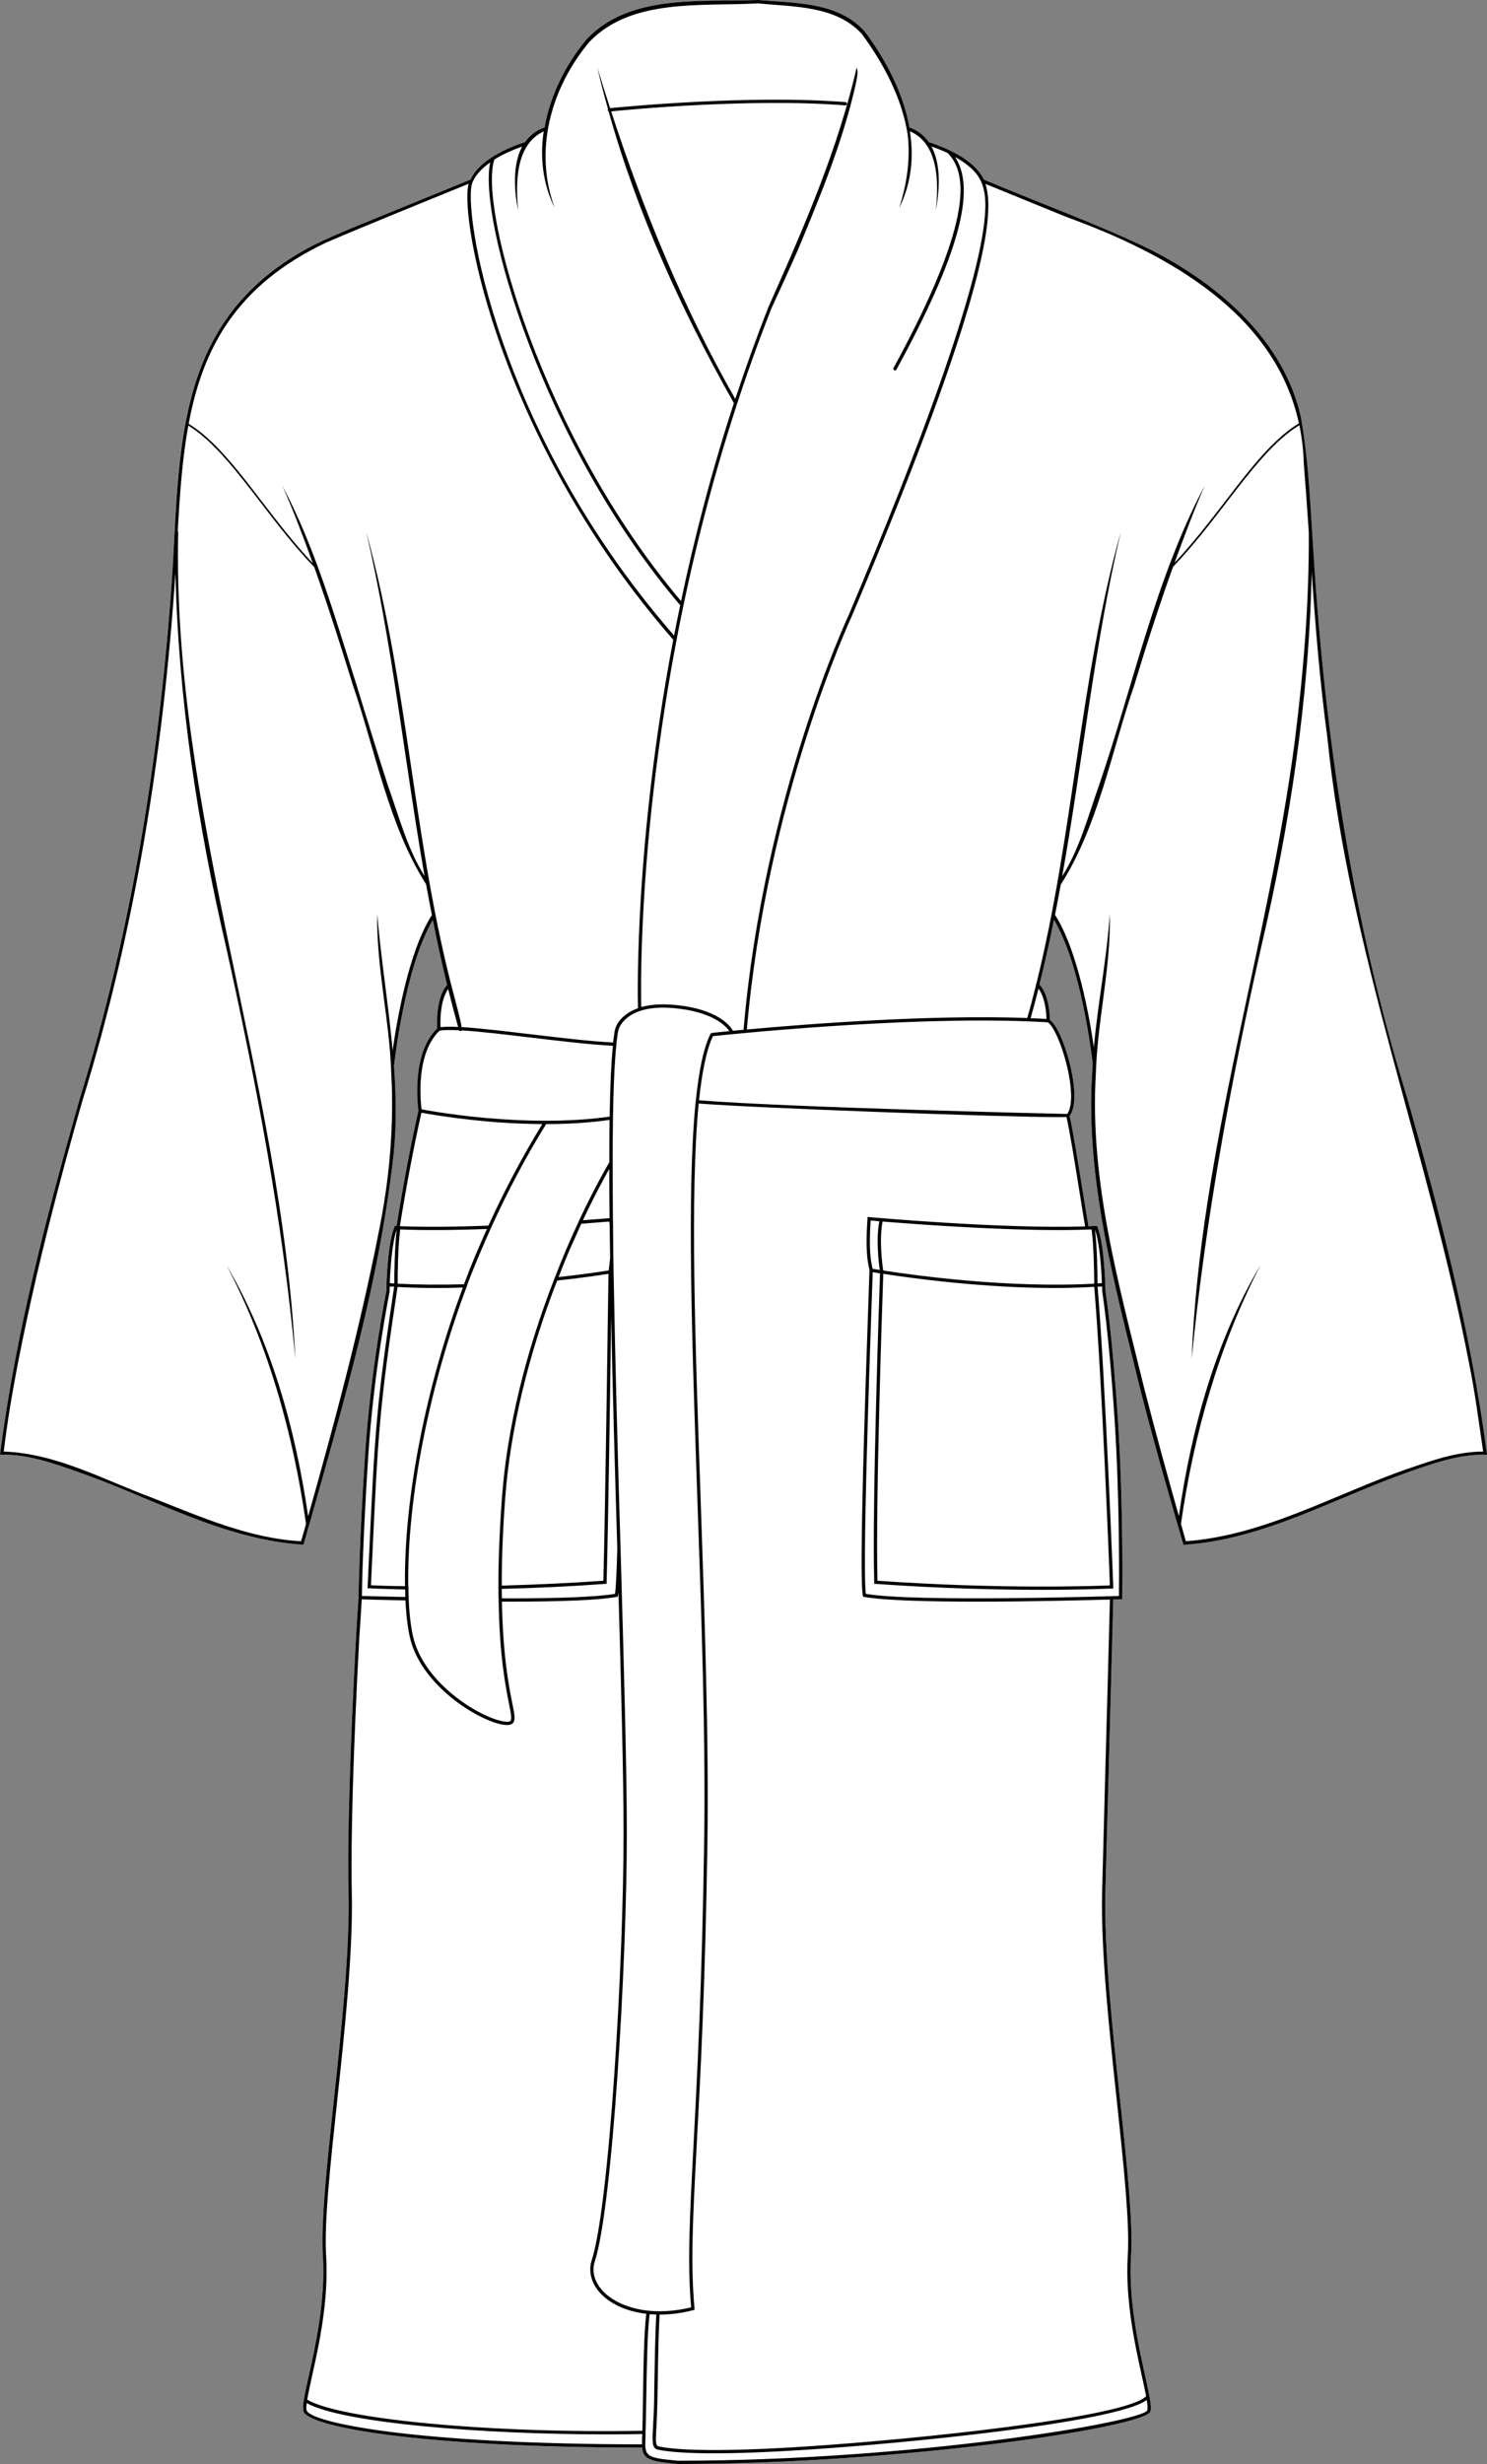
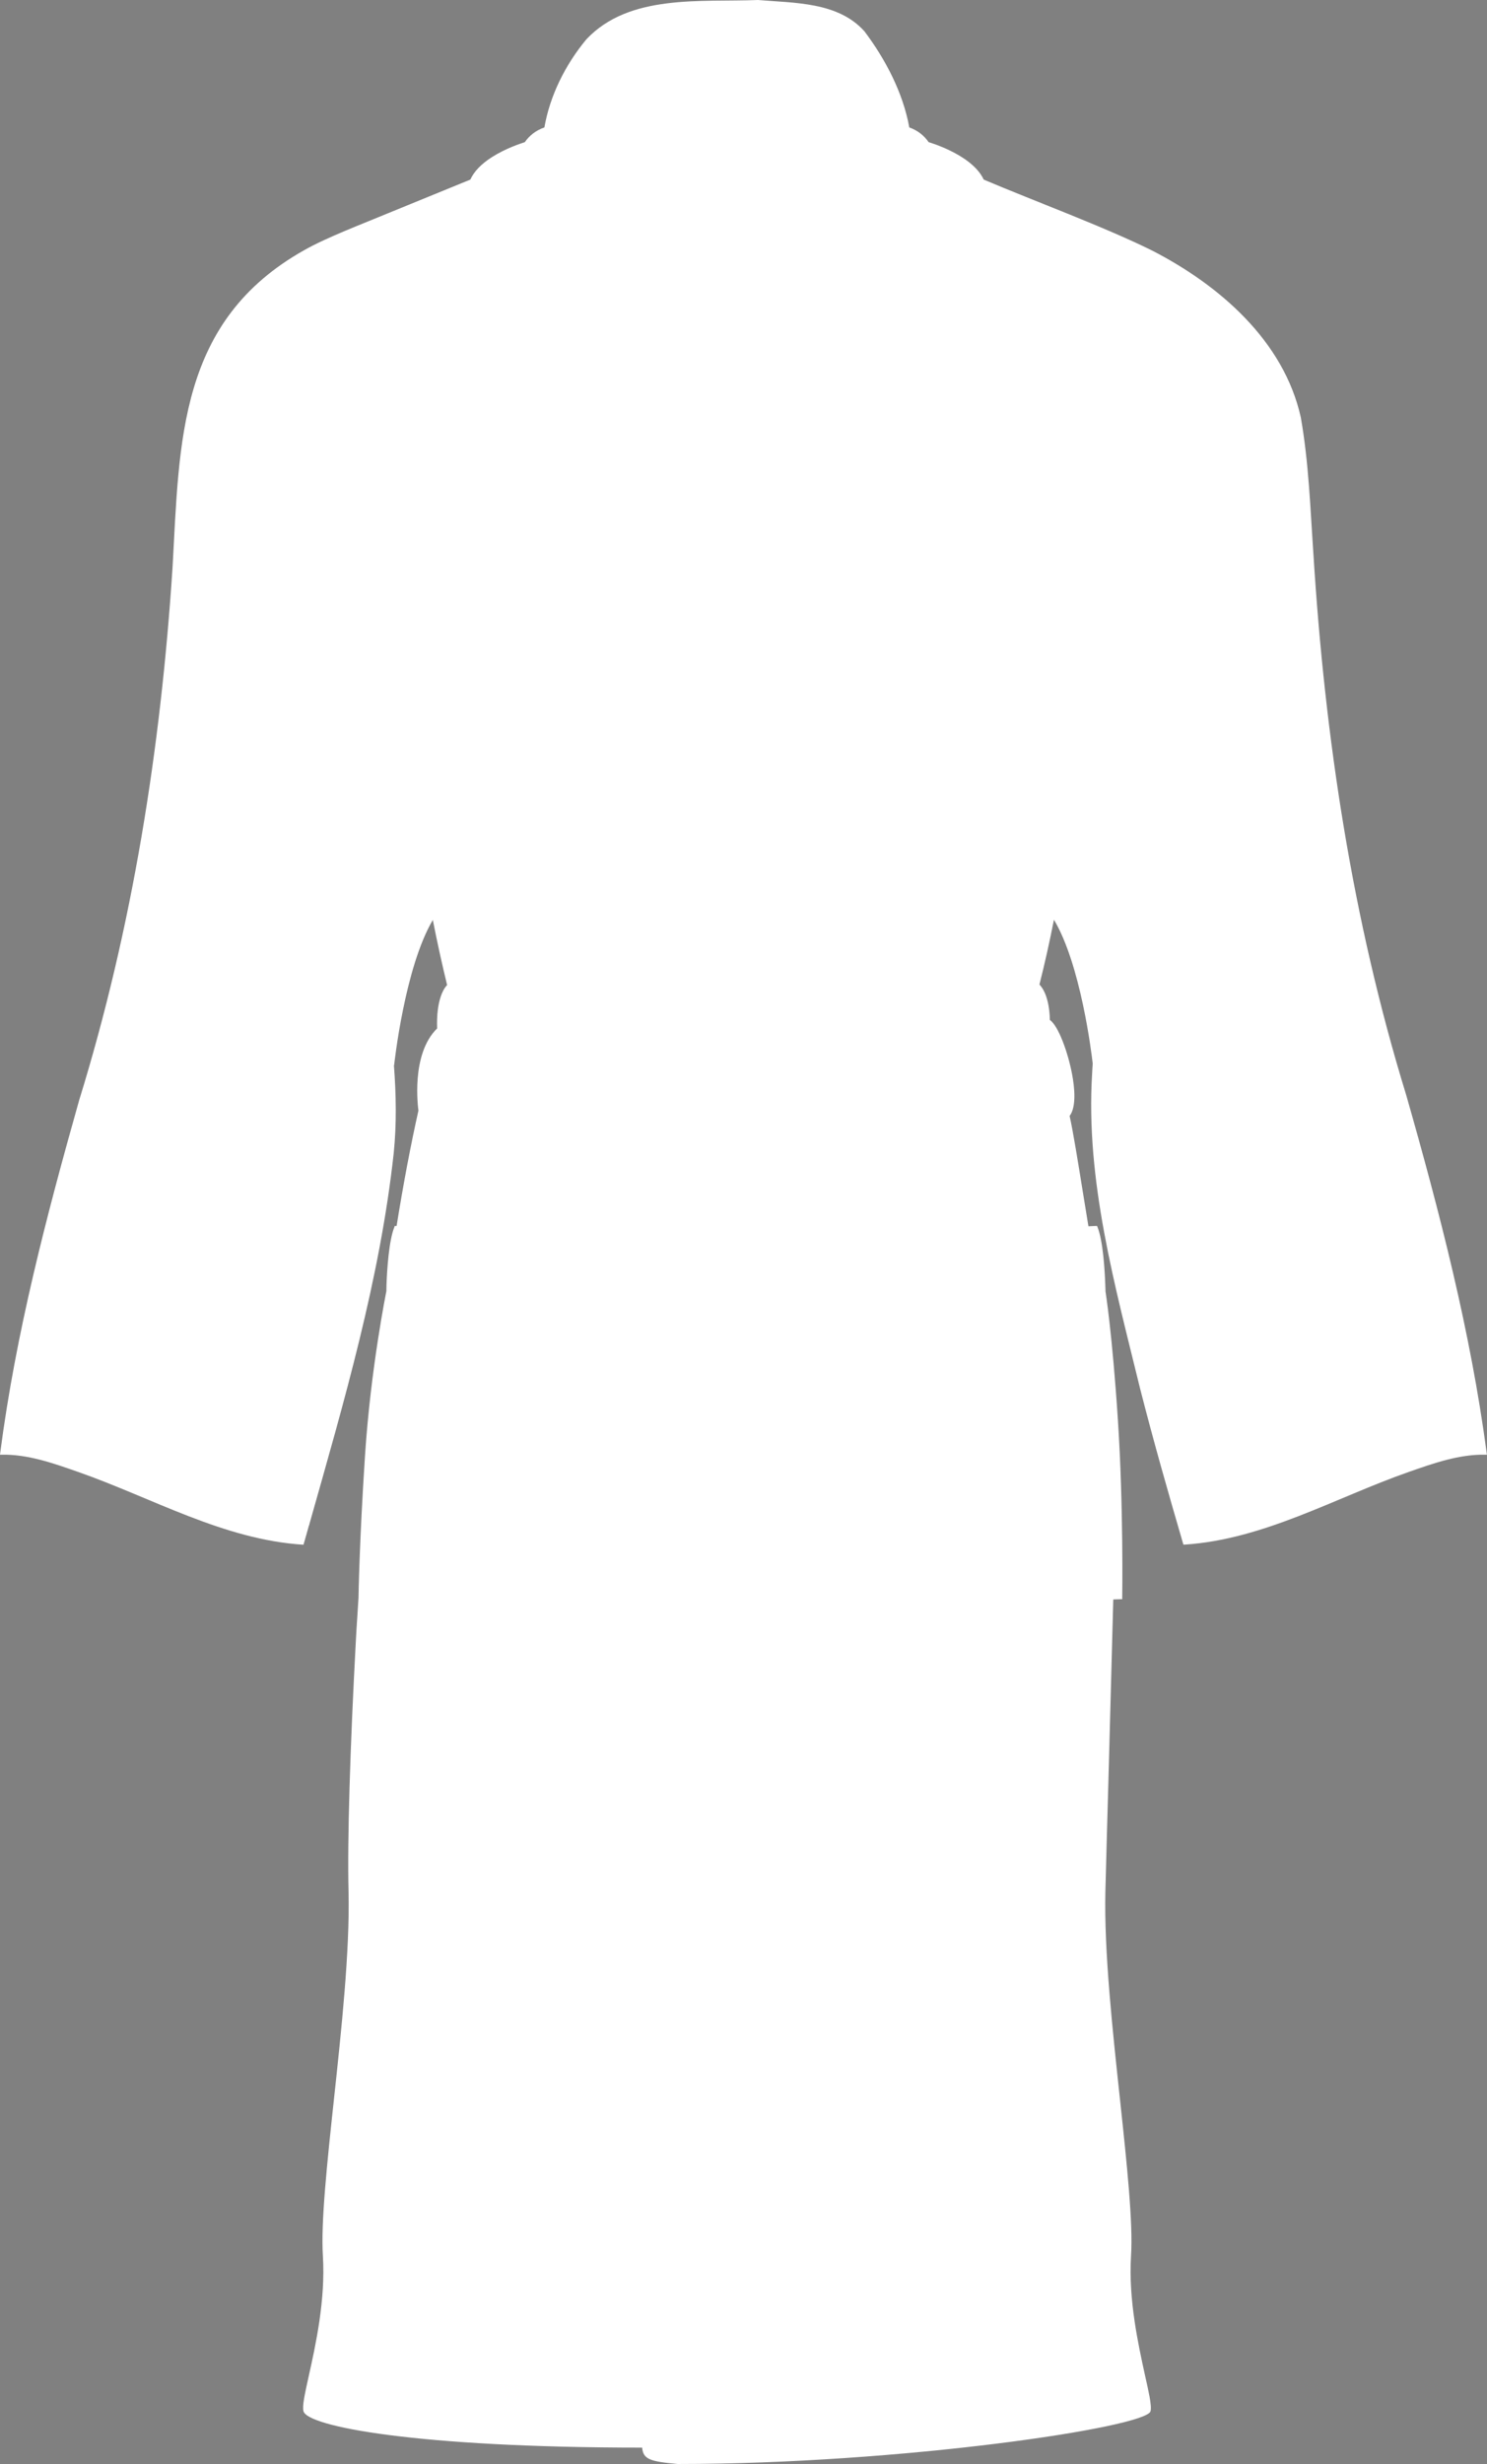
<svg xmlns="http://www.w3.org/2000/svg" id="Layer_2" viewBox="0 0 128.08 212.1">
  <rect x="0" y="0" width="128.08" height="212.1" fill="#808080" stroke="none" />
  <defs>
    <style>.cls-1{fill:#fff;}</style>
  </defs>
  <g id="Layer_1-2">
    <path class="cls-1" d="M128.08,125.22h-.17c-2.23-.04-4.41.73-6.53,1.47-6.38,2.23-12.48,5.82-19.34,6.27h-.11s-.03-.1-.03-.1c-1.29-4.41-2.55-8.83-3.69-13.29-2.17-8.9-4.72-17.94-4.14-27.19.01-.28.03-.55.05-.82-.11-.97-1.04-8.54-3.34-12.39-.37,1.87-.78,3.73-1.25,5.58.23.23.85,1.02.9,3.05.72.49,1.56,2.77,1.92,4.71.19,1,.39,2.76-.22,3.55.31,1.38.73,4.03,1.11,6.37.19,1.19.37,2.3.51,3.13.22-.01.43-.02.64-.03h.1l.04.09c.48,1.2.63,3.77.67,4.94,0,0,.01,0,.01.02h-.01c.02.33.02.55.02.58,0,.02.58,3.57,1.07,11.1.49,7.53.37,15.18.37,15.26v.14h-.14s-.25.01-.63.02c-.12,4.39-.26,9.56-.38,14.21-.13,4.56-.24,8.61-.3,10.95-.12,5.1.62,11.95,1.27,17.99.58,5.41,1.12,10.51.94,13.34-.24,3.79.64,7.72,1.21,10.33.16.71.29,1.3.38,1.78h0c.11.6.15,1.04.09,1.28-.38,1.39-21.48,4.54-40.73,4.54-2.41-.22-2.97-.41-3.06-1.41-19.53,0-28.82-1.83-29.17-3.13-.12-.44.11-1.48.46-3.06.58-2.61,1.45-6.54,1.21-10.33-.18-2.83.36-7.94.94-13.34.65-6.04,1.39-12.89,1.27-17.99-.11-4.42.13-12.35.64-21.77.02-.43.07-1.23.12-1.98.04-.62.08-1.22.1-1.57,0-.11.07-4.75.56-12.24.49-7.48,1.81-13.98,1.84-14.14,0-.01,0-.22.01-.56.05-1.36.21-3.8.68-4.96l.03-.09h.16c.6-3.74,1.24-7.08,1.88-9.93-.03-.25-.67-4.85,1.61-7.07-.09-2.48.59-3.46.86-3.74-.45-1.85-.86-3.72-1.23-5.6-2.43,4.11-3.32,12.4-3.33,12.48,0,.01-.01.02-.02.03.19,2.52.24,5.04-.02,7.58-1.19,10.87-4.29,21.42-7.26,31.91h0c0,.05-.01.09-.04.12-.15.55-.31,1.11-.47,1.66-6.9-.43-13.03-4.04-19.45-6.28-2.11-.74-4.3-1.51-6.52-1.47h-.17l.02-.16c1.34-10.31,3.98-20.37,6.8-30.36,4.6-14.87,7.03-30.32,8.04-45.83.61-10.93.5-21.25,11.35-27.34,1.94-1.1,5.07-2.28,7.13-3.14,0,0,7.11-2.91,7.17-2.93.32-.7.94-1.35,1.87-1.94,1.18-.75,2.47-1.17,2.82-1.28.39-.56.94-1.01,1.69-1.27.48-2.77,1.83-5.44,3.62-7.59,1.86-1.97,4.32-2.76,6.94-3.09,2.61-.33,5.37-.19,7.84-.29h0c3.14.27,6.89.15,9.17,2.7,1.8,2.39,3.32,5.28,3.86,8.27.74.26,1.28.71,1.67,1.27.21.06.94.29,1.79.7,1.05.5,2.41,1.35,2.95,2.52,4.36,1.85,10.35,4.05,14.51,6.11,5.78,2.97,11.33,7.76,12.8,14.35.69,3.9.82,7.87,1.09,11.8.98,15.75,3.34,31.44,7.99,46.54,2.89,10.12,5.54,20.35,6.93,30.8l.02.16Z" />
-     <path d="M128.06,125.06c-1.39-10.45-4.04-20.68-6.93-30.8-4.65-15.1-7.01-30.79-7.99-46.54-.27-3.93-.4-7.9-1.09-11.8-1.47-6.59-7.02-11.38-12.8-14.35-4.16-2.06-10.15-4.26-14.51-6.11-.54-1.17-1.9-2.02-2.95-2.52-.85-.41-1.58-.64-1.79-.7-.39-.56-.93-1.01-1.67-1.27-.54-2.99-2.06-5.88-3.86-8.27-2.28-2.55-6.03-2.43-9.17-2.7h0c-2.47.1-5.23-.04-7.84.29-2.62.33-5.08,1.12-6.94,3.09-1.79,2.15-3.14,4.82-3.62,7.59-.75.26-1.3.71-1.69,1.27-.35.11-1.64.53-2.82,1.28-.93.59-1.55,1.24-1.87,1.94-.06.02-7.17,2.93-7.17,2.93-2.06.86-5.19,2.04-7.13,3.14-10.85,6.09-10.74,16.41-11.35,27.34-1.01,15.51-3.44,30.96-8.04,45.83C4,104.69,1.36,114.75.02,125.06l-.02.16h.17c2.22-.04,4.41.73,6.52,1.47,6.42,2.24,12.55,5.85,19.45,6.28.16-.55.32-1.11.47-1.66.03-.03.04-.07.04-.11h0c2.97-10.5,6.07-21.05,7.26-31.92.26-2.54.21-5.06.02-7.58.01-.01.02-.02.02-.03.01-.08.9-8.37,3.33-12.48.37,1.88.78,3.75,1.23,5.6-.27.28-.95,1.26-.86,3.74-2.28,2.22-1.64,6.82-1.61,7.07-.64,2.85-1.28,6.19-1.88,9.93h-.16l-.03.09c-.47,1.16-.63,3.6-.68,4.96-.01.34-.01.55-.01.56-.03.16-1.35,6.66-1.84,14.14-.49,7.49-.56,12.13-.56,12.24-.02.35-.06.95-.1,1.57-.05.75-.1,1.55-.12,1.98-.51,9.42-.75,17.35-.64,21.77.12,5.1-.62,11.95-1.27,17.99-.58,5.4-1.12,10.51-.94,13.34.24,3.79-.63,7.72-1.21,10.33-.35,1.58-.58,2.62-.46,3.06.35,1.3,9.64,3.12,29.17,3.13.09,1,.65,1.19,3.06,1.41,19.25,0,40.35-3.15,40.73-4.54.06-.24.02-.68-.09-1.27h0c-.09-.49-.22-1.08-.38-1.79-.57-2.61-1.45-6.54-1.21-10.33.18-2.83-.36-7.93-.94-13.34-.65-6.04-1.39-12.89-1.27-17.99.06-2.34.17-6.39.3-10.95.12-4.65.26-9.82.38-14.21.38-.01.61-.02.63-.02h.14v-.14c0-.08.12-7.73-.37-15.26-.49-7.53-1.07-11.08-1.07-11.1,0-.03,0-.25-.02-.57h.01s-.01-.02-.01-.03c-.04-1.17-.19-3.74-.67-4.94l-.04-.09h-.1c-.21.01-.42.02-.64.03-.14-.83-.32-1.94-.51-3.13-.38-2.34-.8-4.99-1.11-6.37.61-.79.41-2.55.22-3.55-.36-1.94-1.2-4.22-1.92-4.71-.05-2.03-.67-2.82-.9-3.05.47-1.85.88-3.71,1.25-5.58,2.3,3.85,3.23,11.42,3.34,12.39-.02.27-.04.54-.05.82-.58,9.25,1.97,18.29,4.14,27.19,1.14,4.46,2.4,8.88,3.69,13.29l.03.11h.11c6.86-.46,12.96-4.05,19.34-6.28,2.12-.74,4.3-1.51,6.53-1.47h.17l-.02-.16ZM42.58,13.73c.9-.56,1.87-.93,2.39-1.11-.83,1.57-.69,3.82-.34,5.48-.22-2.34-.24-5.65,2.2-6.79-.33,2.22-.09,4.49.95,6.59-1.84-4.95-.31-10.37,2.99-14.3,3.64-3.79,9.68-3.03,14.52-3.31,3.08.31,6.7.18,8.94,2.63,1.86,2.52,3.46,5.52,3.95,8.65.25,2.13-.07,4.28-.73,6.33,1.06-2.13,1.27-4.39.92-6.6,2.42,1.03,2.52,4.27,2.23,6.8.35-1.8.45-3.97-.37-5.49.33.11.84.3,1.41.57,1.49,1.56,2.59,5.18-4.68,18.5-.03.07-.01.16.06.19.02.02.05.02.07.02.05,0,.1-.03.12-.07,5.34-9.78,6.92-15.5,5.05-18.31.89.49,1.84,1.2,2.24,2.11t.01.02s.04.08.05.12c.5,1.33,2,5.37-11.47,37.21-.08.16-7.32,15.72-9.04,35.6,0,.03.01.05.02.07-.34.03-.65.06-.94.09-.16-.3-1.19-1.92-5.2-2.24-1.14-.09-2.01.01-2.7.2-.06-2.43-.45-30.6,11.23-60.18.77-1.66,1.53-3.33,2.27-5.01,1.94-4.66,3.89-9.37,4.99-14.31.07-.45.23-.91.07-1.39-.24,1.05-.51,2.09-.81,3.13-1.7,6-4.24,11.77-6.78,17.47h0c-1.05,2.67-2,5.32-2.87,7.94-4.47-7.83-7.9-16.19-10.69-24.75,1.34-.14,12.02-1.16,20.16-.52.08,0,.15-.05.15-.13v-.02c0-.07-.06-.12-.13-.13-8.31-.65-19.25.42-20.27.52-.38-1.16-.75-2.33-1.1-3.5.27,1.2.59,2.39.92,3.58-.02.02-.03.05-.03.08,0,.05.04.08.08.11,2.46,8.78,6.31,17.2,10.79,25.12-1.93,5.9-3.41,11.65-4.55,17.04-12.01-14.17-17.47-33.88-16.08-38.01ZM59.52,198.62c-3.78.9-6.44-.18-7.58-1.39-.73-.78-.99-1.69-.71-2.56,1.52-4.66,2.76-25.62,2.76-36.83,0-5.59-.26-14.79-.54-24.54-.24-7.94-.47-16.32-.6-23.85,0-.19-.01-.38-.01-.58s-.01-.39-.01-.58l-.03-2.92c0-.07,0-.14,0-.21,0-.06-.01-.12-.01-.18v-.27c-.01-1.6-.02-3.13-.02-4.57,0-5.71.15-9.39.45-11.26.04-.22.1-.41.2-.57.39-.68,1.49-1.78,4.5-1.54,3.48.28,4.63,1.58,4.9,1.99-.94.09-1.49.15-1.52.16,0,0-.01,0-.01.01t-.02,0s-.05.03-.07.06c-.6,1.2-1.01,3.2-1.27,5.81,0,0-.01,0-.01.02v.02c-.77,7.67-.32,20.56.14,34.01.36,10.23.73,20.8.59,29.8-.18,12.16-.61,20.23-.92,26.12-.33,6.24-.53,10.04-.2,13.84ZM35.16,136.22c-.05-7.43,1.83-16.95,5.05-25.5.02-.07.04-.14.07-.22.44-1.16.91-2.28,1.38-3.37.21-.48.42-.97.63-1.43l.02-.04c1.4-3.09,2.99-6.09,4.73-8.9,1.96,0,3.79-.12,5.46-.36-.01,1.12-.02,2.33-.02,3.66h0s-1.15,1.91-2.6,5l-.03.08c-.75,1.59-1.45,3.24-2.09,4.91-2.51,6.42-4.08,12.93-4.52,18.81-.21,2.88-.32,5.5-.31,7.77h0c0,.39,0,.75.02,1.1v.02c.07,4.81.61,7.47.89,8.9.17.84.26,1.3.13,1.48-.05.07-.23.11-.59.05-1.92-.31-6.35-2.94-7.62-6.67-.29-.83-.49-2.21-.56-3.89-.01-.29-.02-.6-.02-.93h0c-.02-.16-.02-.31-.02-.47ZM48.11,109.93c.29-.74.59-1.49.9-2.23.17-.38.34-.75.51-1.13.18-.41.36-.83.55-1.23.98-.08,1.8-.14,2.4-.19.02.08.03.15.04.23l.04,2.91c-.05.49-.09.86-.12,1.07-.63.1-2.12.33-4.32.57ZM52.41,109.65c-.03,1.8-.26,19.64-.44,26.42-2.79.2-5.66.33-8.75.42-.01-2.24.09-4.79.3-7.61.44-5.83,1.99-12.28,4.47-18.65,2.21-.24,3.73-.47,4.42-.58ZM50.21,105.04c1.02-2.18,1.88-3.73,2.27-4.42,0,1.31,0,2.66.02,4.1v.14c-.58.05-1.36.11-2.29.18ZM52.12,136.34h.13v-.13c.14-5.09.31-16.78.39-22.87.13,6.46.33,13.36.53,19.96-.06,2.16-.12,3.44-.2,3.9-1.47.25-4.64.39-9.2.39-.18,0-.36,0-.54-.01-.01-.26-.01-.53-.01-.81,3.14-.08,6.06-.22,8.9-.43ZM40.67,15.77c.23-.63.76-1.23,1.55-1.79-1.03,4.86,4.5,24.22,16.37,38.12-.19.88-.36,1.75-.53,2.61-8.18-9.39-12.53-18.88-14.74-25.21-2.63-7.52-3.03-12.73-2.65-13.73ZM37.19,78.78c-2.01,3.16-3.01,9.1-3.37,11.64-.36-3.92-1-7.83-1.33-11.75-.08,4.6,1.07,9.13,1.21,13.72.25,4.58-.16,9.18-1.08,13.67-1.62,8.25-3.79,16.38-6.08,24.46-1.09-7.52-3.18-15.03-7.03-21.62,3.62,6.92,5.75,14.56,6.85,22.28-.14.49-.28.99-.43,1.49-4.47-.24-8.69-2.12-12.82-3.74-4.18-1.55-8.24-3.82-12.79-3.98.62-5.09,1.69-10.12,2.83-15.13,1.18-5.04,2.51-10.06,3.94-15.04,4.56-14.75,6.99-30.08,8.02-45.47.26,10.85,1.9,21.64,4.36,32.19,2.6,11.71,4.87,23.52,5.97,35.48-1.18-24.03-10.64-46.98-10.09-71.17,0-.04-.02-.07-.04-.09.18-3.2.39-6.24.91-9.09,2.16,1.33,4.15,3.92,6.26,6.66,1.43,1.87,2.92,3.8,4.59,5.53,1.2,3.39,2.3,6.83,3.33,10.17,1.94,5.66,3.08,12.06,6.3,17.13.16.89.33,1.77.5,2.65t-.01.01ZM31.55,45.81c2.24,9.57,3.29,19.72,5.02,29.6-1.49-2.35-2.22-5.18-3.16-7.8-.94-2.89-1.82-5.8-2.72-8.71-1.83-5.75-3.53-11.73-6.37-17.09.95,2.15,1.81,4.4,2.62,6.67-1.57-1.66-2.98-3.49-4.35-5.27-2.13-2.78-4.15-5.4-6.34-6.73,1.21-6.48,4.07-11.9,11.82-15.59,3.2-1.38,8.86-3.67,12.29-5.07-.81,3.1,2.77,22.28,17.63,39.25-3.32,17.44-3.07,30.5-3.04,31.72-1.02.36-1.54.94-1.79,1.37-.11.2-.19.42-.23.67-.04.27-.08.57-.12.91-2.08-.11-4.66-.42-7.16-.72l-.3-.03c-.79-.1-1.56-.19-2.29-.27-.25-.03-.5-.06-.74-.08-1.03-.11-1.87-.19-2.56-.23-.06-.45-.17-.78-.26-1.19l-.34-1.32c-3.55-13.15-3.97-26.95-7.61-40.09ZM38.6,85.13c.27,1.1.56,2.19.86,3.27-.67-.03-1.16-.02-1.52.02-.06-1.96.39-2.9.66-3.29ZM37.86,88.72c.4-.07,1-.07,1.68-.03.03.04.06.07.12.07.05,0,.08-.03.1-.06.81.04,1.71.13,2.53.22.24.02.49.05.74.08.73.08,1.5.17,2.29.27l.3.03c2.5.3,5.08.61,7.17.72-.14,1.43-.24,3.44-.28,6.1-2.72.38-5.84.46-9.3.22-.9-.06-1.82-.14-2.74-.24l-.14-.02c-2.11-.24-3.63-.51-4.02-.59-.09-.7-.52-4.79,1.55-6.77ZM36.3,95.78c.42.08,1.92.35,4,.58l.14.02c.92.1,1.85.19,2.75.25,1.22.08,2.39.12,3.52.13-1.7,2.77-3.26,5.71-4.64,8.74-2.96.12-5.58.13-7.63.05.6-3.68,1.22-6.96,1.86-9.77ZM34.47,105.83c2.02.08,4.58.07,7.47-.04-.22.47-.43.97-.64,1.46-.1.24-.21.48-.32.73-.33.79-.65,1.59-.96,2.42-.02.05-.04.1-.05.15-2.13.06-4,.04-5.72-.05,0-.87.03-3.22.22-4.67ZM37.6,110.87c.72,0,1.48-.01,2.27-.04-3.18,8.51-5.04,17.99-4.99,25.39,0,.12.01.22.01.32-1.55-.02-2.58-.06-2.94-.08l.1-2.11c.52-11.13.62-13.17,2.19-23.57,1.05.06,2.16.09,3.36.09ZM34.17,105.89h0c-.18,1.46-.21,3.71-.21,4.59-.06,0-.13-.01-.19-.01-.07-.01-.13-.01-.2-.02.05-1.29.2-3.43.59-4.56ZM31.72,125.3c.49-7.51,1.83-14.04,1.84-14.14,0,0,0-.16.01-.42.06,0,.13.01.19.01.06,0,.13,0,.19,0-1.56,10.39-1.66,12.44-2.18,23.57l-.11,2.4h.14s1.14.06,3.1.1c0,.22,0,.44.01.65-1.9-.04-3.31-.08-3.74-.09,0-.83.11-5.29.55-12.09ZM55.31,209.71c-.01.27-.01.49-.01.7-19.85-.01-28.61-1.91-28.89-2.93-.04-.12-.03-.34.01-.62,3.05,1.7,15,2.69,25.77,2.69,1.06,0,2.1-.01,3.13-.03v.19ZM55.33,209.24c-12.9.24-26.02-.97-28.87-2.68.09-.52.24-1.21.41-2,.59-2.62,1.46-6.58,1.22-10.4-.18-2.81.37-7.91.95-13.3.65-6.05,1.38-12.91,1.26-18.03-.1-4.35.14-12.47.64-21.74.03-.44.08-1.23.13-1.98.03-.55.07-1.08.09-1.44.42.01,1.84.06,3.76.09.09,1.67.28,3,.57,3.84,1.3,3.83,5.86,6.55,7.84,6.86.13.02.24.03.34.03.25,0,.43-.06.53-.19.21-.28.12-.73-.08-1.71-.28-1.41-.8-4.02-.89-8.72h.57c4.72,0,7.86-.14,9.32-.41l.09-.02.02-.09c.02-.06.03-.16.04-.28.24,8.31.44,15.91.44,20.77,0,11.2-1.23,32.11-2.75,36.74-.3.96-.02,2,.77,2.84.77.82,2.11,1.54,3.94,1.75-.21,1.58-.26,5.03-.29,7.57-.02,1.01-.03,1.89-.05,2.5ZM98.82,207.48c-.47,1-20.2,4.34-40.44,4.34-2.86-.27-2.86-.37-2.78-2.1v-.34c.03-.61.04-1.55.06-2.64.04-2.53.09-5.97.29-7.53.18.01.38.02.58.02-.1,1.68-.13,3.87-.17,5.99l-.02,1.62c-.02.82-.06,1.49-.09,2.03-.07,1.32-.1,1.87.39,1.99.96.21,2.61.32,4.84.32s4.79-.1,7.89-.3c8.33-.53,26.78-2.33,29.4-4.29.07.41.1.73.05.89ZM94.94,111.19s.58,3.57,1.07,11.09c.45,6.97.38,14.04.37,15.1-1.65.05-17.65.53-21.8-.18-.3-2.04.28-18.79.5-25.17.05-1.4.08-2.2.09-2.52.13.02.34.05.63.1-.06,1.63-.69,19.87-.5,26.6v.13h.13c5.73.41,10.74.51,14.35.51s5.93-.11,5.97-.11h.14v-.14c-.01-.18-.67-17.6-1.35-25.84.13,0,.26-.02.39-.02.01.27.01.44.01.45ZM75.78,109.32c-.3-.05-.52-.09-.63-.1-.01-.06-.01-.12-.03-.2-.1-.44-.3-1.35-.13-3.96.14,0,.4.04.75.07-.3,1.54-.05,3.6.04,4.19ZM76.08,109.65c2.4.37,8.53,1.22,14.83,1.22,1.12,0,2.24-.04,3.34-.1.66,7.85,1.29,24.01,1.35,25.7-1.16.05-9.33.35-20.02-.4-.18-6.74.43-24.46.5-26.42ZM94.91,110.45c-.12.01-.25.02-.38.03,0-.68-.02-3.11-.22-4.63.41,1.16.56,3.43.6,4.6ZM94.02,105.83c.21,1.5.22,3.99.23,4.67-7.37.4-15.4-.7-18.18-1.14-.07-.48-.36-2.66-.05-4.21,3.2.26,12.2.93,18,.68ZM92.96,102.47c.19,1.18.36,2.28.51,3.1-7.15.23-18.48-.79-18.6-.8l-.15-.02v.15c-.19,2.75.02,3.72.12,4.18.03.12.05.2.05.26,0,.08-.04,1.17-.09,2.68-.25,7.11-.82,23.75-.48,25.33l.02.09.09.02c1.71.31,5.63.41,9.71.41,4.65,0,9.49-.13,11.46-.18-.11,4.38-.25,9.55-.38,14.19-.12,4.56-.23,8.62-.29,10.95-.12,5.12.62,11.98,1.27,18.03.57,5.4,1.12,10.49.94,13.3-.24,3.82.64,7.78,1.22,10.4.14.64.27,1.22.36,1.7-1.7,1.84-19.91,3.73-29.37,4.34-8.5.55-11.57.22-12.64-.02-.26-.06-.24-.53-.17-1.69.03-.54.06-1.22.08-2.05l.03-1.61c.03-2.13.07-4.32.16-5.99.88,0,1.84-.11,2.89-.38l.12-.03v-.12c-.35-3.82-.15-7.62.18-13.92.32-5.89.75-13.96.93-26.12.13-9.01-.24-19.59-.59-29.82-.47-13.39-.91-26.22-.16-33.86,4.65.38,26.19,1.17,30.97,1.17.32,0,.55,0,.71-.01.31,1.39.73,4,1.1,6.32ZM92.07,92.56c.3,1.6.24,2.8-.15,3.33-1.24-.02-24.53-.58-31.71-1.18.26-2.46.64-4.35,1.2-5.52,1.25-.13,16.22-1.7,27.17-1.27.57.02,1.13.05,1.67.08.57.34,1.45,2.53,1.82,4.56ZM90.14,87.71c-.45-.02-.9-.05-1.37-.06.24-.85.47-1.7.68-2.55.24.31.63,1.07.69,2.61ZM89.26,84.7h-.01s-.03.08-.02.12c-.23.94-.48,1.88-.75,2.81-8.37-.31-19.03.52-24.16.99t.01-.02c1.72-19.83,8.94-35.35,9.02-35.51,11.84-27.99,12.33-34.77,11.53-37.26,1.38.56,7.01,2.86,7.01,2.86,8.78,3.18,17.96,8.35,19.99,17.75-2.21,1.33-4.25,3.97-6.39,6.77-1.36,1.76-2.77,3.58-4.32,5.23.81-2.23,1.65-4.45,2.59-6.63-4.27,8.09-6.15,17.19-9.1,25.8-.93,2.62-1.67,5.46-3.17,7.82,1.76-9.86,2.77-19.86,5.04-29.62-3.54,12.73-4.08,26.08-7.27,38.89ZM121.28,126.42c-6.31,2.2-12.38,5.76-19.14,6.25-.14-.5-.28-1-.42-1.5,1.1-7.72,3.27-15.33,6.85-22.27-3.89,6.56-5.95,14.09-7.03,21.6-1.04-3.66-2.04-7.33-2.99-11.02-2.17-8.87-4.72-17.87-4.16-27.09.13-4.59,1.31-9.11,1.2-13.72-.25,3.85-1.03,7.64-1.37,11.48-.39-2.68-1.4-8.33-3.33-11.37-.01-.01-.02-.01-.02-.02.17-.87.34-1.75.5-2.63t.01,0c3.23-5.08,4.36-11.46,6.31-17.12,1.04-3.44,2.14-6.85,3.35-10.22,1.65-1.72,3.13-3.63,4.56-5.49,2.13-2.77,4.14-5.38,6.32-6.7.21,1.04.35,2.14.38,3.29.16,1.97.3,3.94.43,5.92h0c.04,6-.45,11.99-1.2,17.94-2.33,17.84-8.19,35.17-8.89,53.24,1.18-11.95,3.35-23.77,5.99-35.47,2.48-10.58,4.12-21.4,4.35-32.27.33,4.75.71,9.5,1.35,14.23,1.86,18.42,8.72,35.75,12.2,53.84.52,2.53.84,5.08,1.22,7.63-2.26,0-4.39.76-6.47,1.48Z" />
  </g>
</svg>